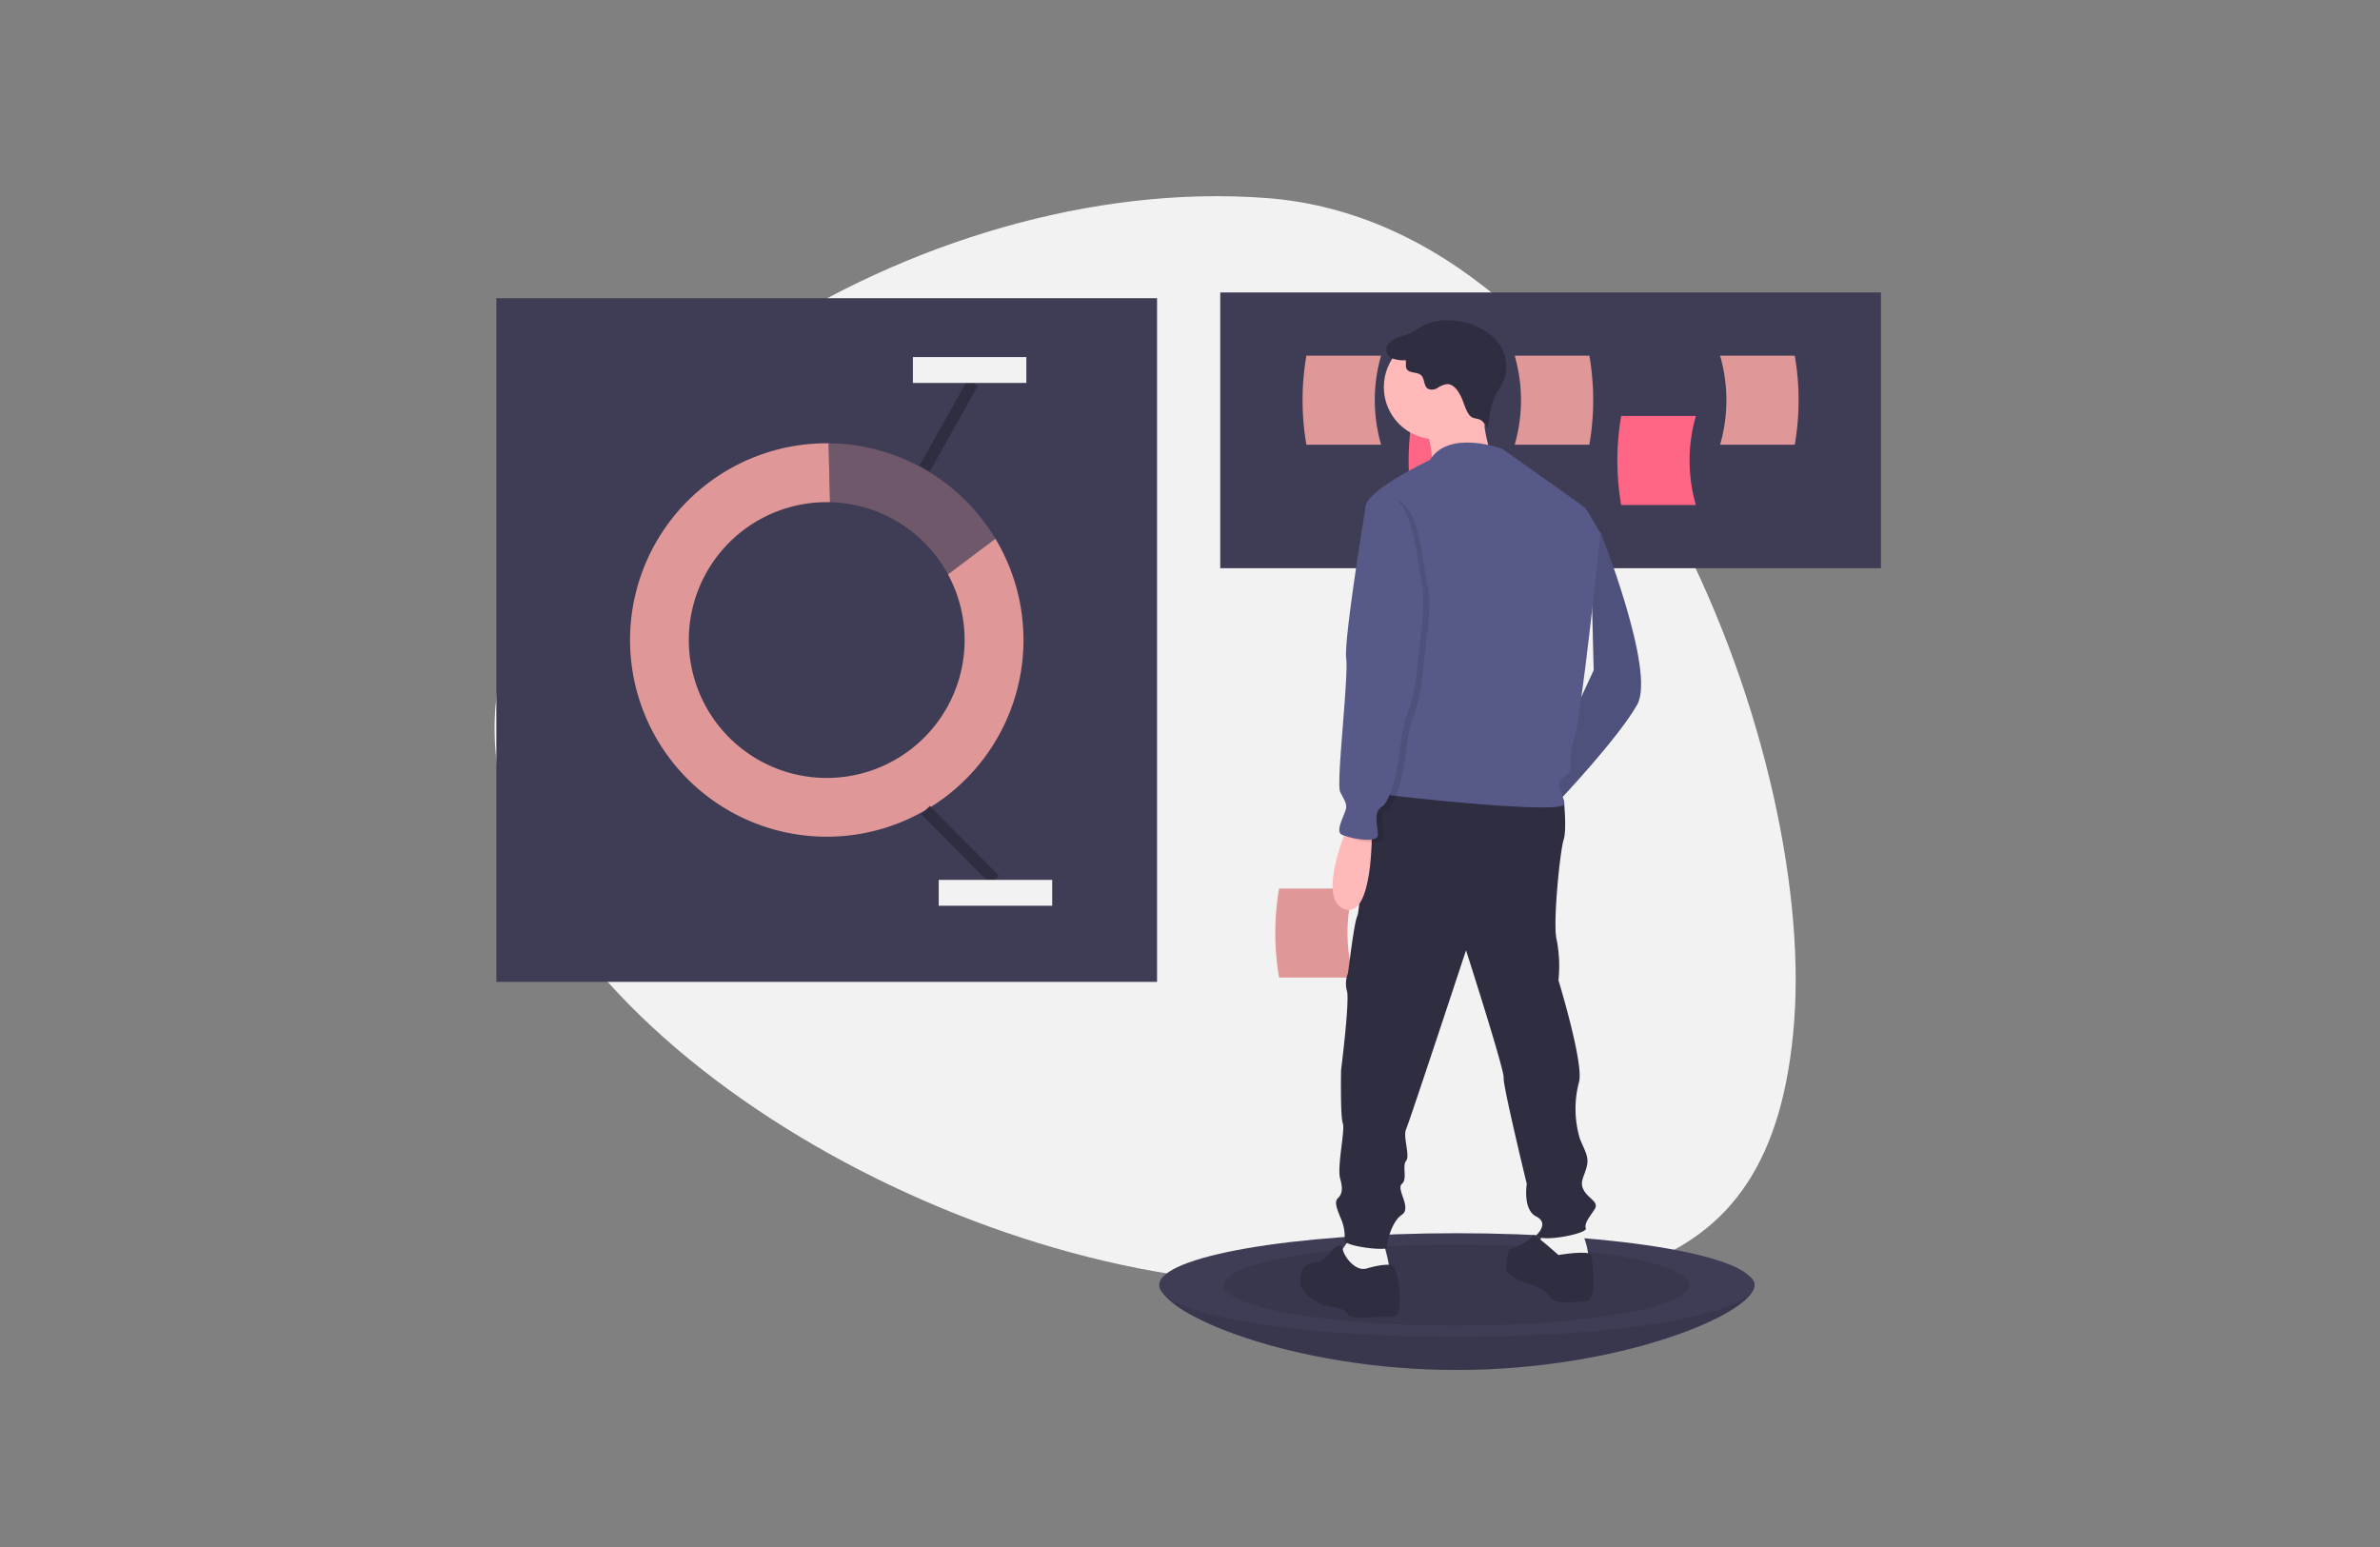
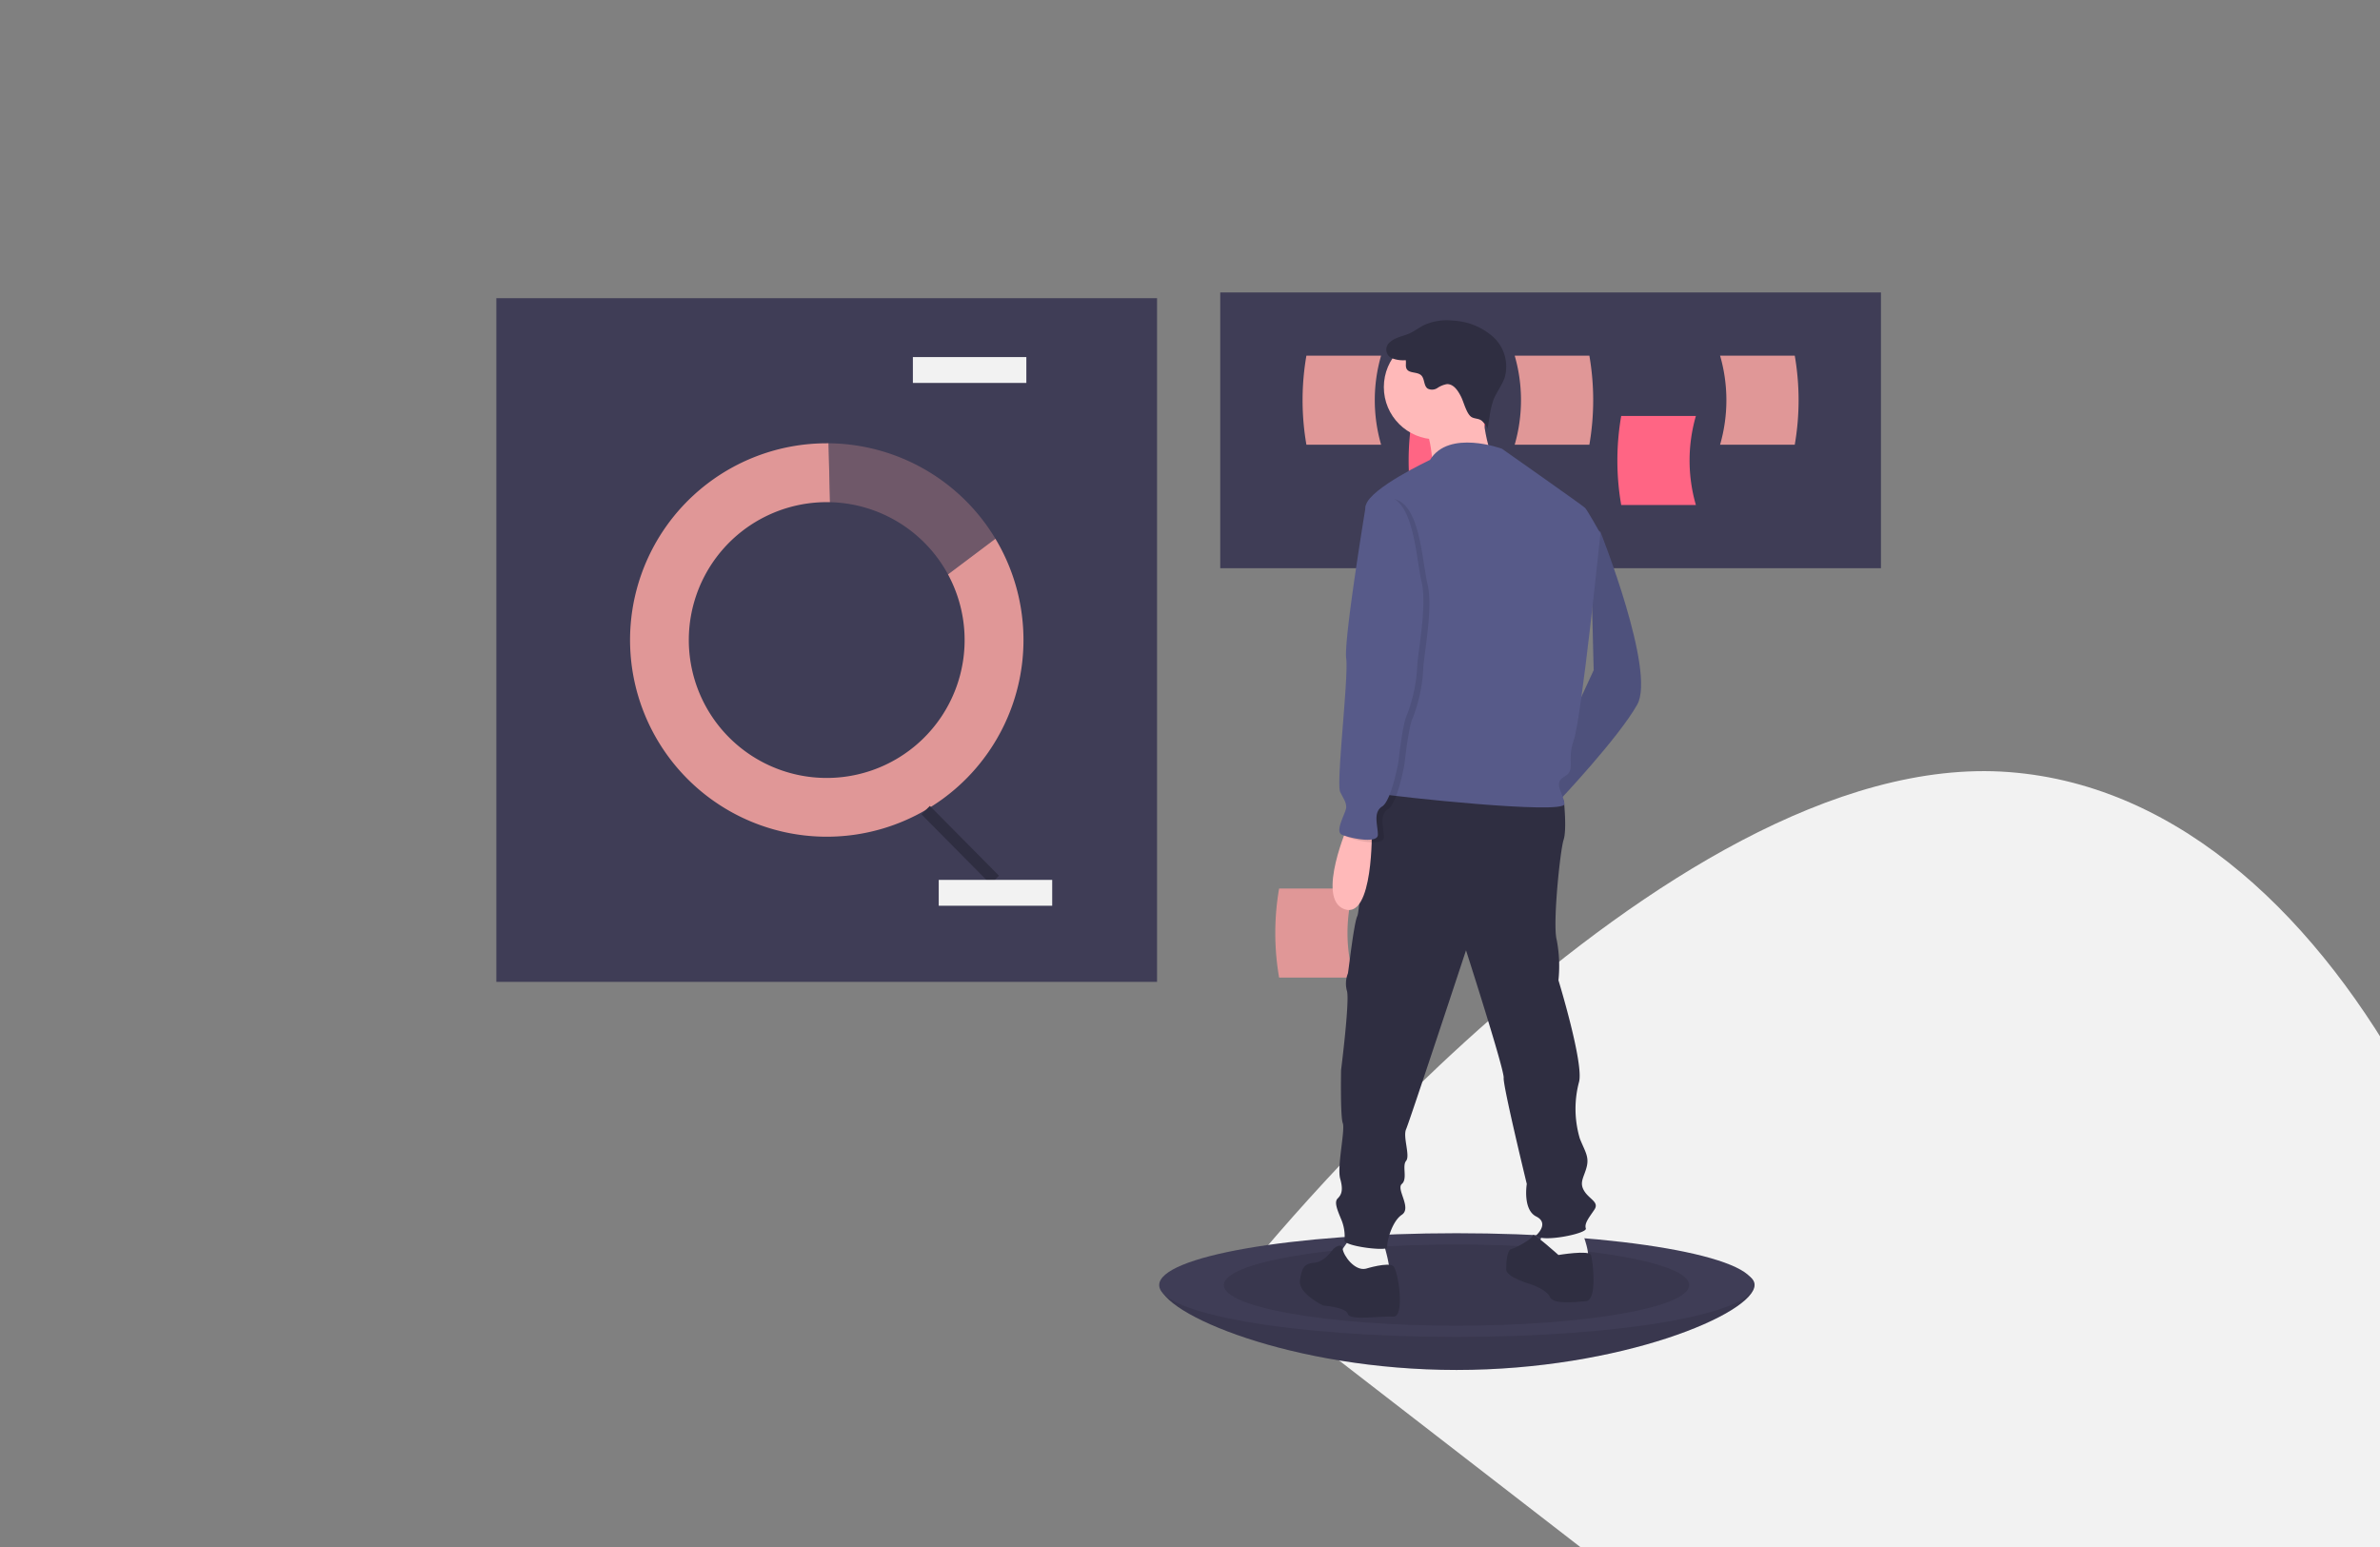
<svg xmlns="http://www.w3.org/2000/svg" height="260" viewBox="0 0 400 260" width="400">
  <rect x="0" y="0" width="400" height="260" fill="#808080" stroke="none" />
  <path d="m0 0h400v260h-400z" fill="#fff" opacity="0" />
-   <path d="m242.249 223.867c-58.514-4.453-128.294-49.791-124.741-96.475s71.135-90.141 129.649-85.692 92.2 91.7 88.643 138.38-35.037 48.24-93.551 43.787z" fill="#f2f2f2" transform="translate(-34.257 -8.413)" />
+   <path d="m242.249 223.867s71.135-90.141 129.649-85.692 92.2 91.7 88.643 138.38-35.037 48.24-93.551 43.787z" fill="#f2f2f2" transform="translate(-34.257 -8.413)" />
  <path d="m83.421 50.116h111.041v114.904h-111.041z" fill="#3f3d56" />
  <path d="m276.415 254.4c-.183 0-.366-.007-.55-.007a23.162 23.162 0 1 0 20.384 12.141l-19.177 14.412z" fill="none" transform="translate(-136.924 -170.002)" />
  <path d="m265.128 235.435a23.177 23.177 0 1 1 -20.384-12.141c.184 0 .367 0 .55.007l-.245-9.9c-.1 0-.2 0-.3 0a33.061 33.061 0 1 0 28.351 16.042z" fill="#e09797" transform="translate(-105.803 -138.9)" />
  <path d="m369.965 235.447 7.973-5.992a33.051 33.051 0 0 0 -28.052-16.043l.245 9.9a23.17 23.17 0 0 1 19.834 12.135z" fill="#e09797" opacity=".3" transform="translate(-210.639 -138.912)" />
  <path d="m155.571 136.157 11.613 11.723" fill="none" stroke="#2f2e41" stroke-miterlimit="10" stroke-width="2" />
-   <path d="m163.483 64.336-8.072 14.393" fill="none" stroke="#2f2e41" stroke-miterlimit="10" stroke-width="2" />
  <path d="m157.77 147.88h19.07v4.345h-19.07z" fill="#f2f2f2" />
  <path d="m153.425 60.013h19.07v4.345h-19.07z" fill="#f2f2f2" />
  <path d="m205.083 49.15h111.041v46.348h-111.041z" fill="#3f3d56" />
  <path d="m766.987 209.363h-12.553a43.9 43.9 0 0 1 0-14.966h12.552a26.929 26.929 0 0 0 .001 14.966z" fill="#ff6584" transform="translate(-517.045 -124.486)" />
  <path d="m912.318 209.363h-12.553a43.9 43.9 0 0 1 0-14.966h12.552a26.93 26.93 0 0 0 .001 14.966z" fill="#ff6584" transform="translate(-627.294 -124.486)" />
  <g fill="#e09797">
    <path d="m693.156 167.363h-12.556a43.9 43.9 0 0 1 0-14.966h12.552a26.929 26.929 0 0 0 .004 14.966z" transform="translate(-461.037 -92.625)" />
    <path d="m827.623 167.363h12.552a43.9 43.9 0 0 0 0-14.966h-12.552a26.93 26.93 0 0 1 0 14.966z" transform="translate(-573.054 -92.625)" />
    <path d="m970.623 167.363h12.552a43.9 43.9 0 0 0 0-14.966h-12.552a26.929 26.929 0 0 1 0 14.966z" transform="translate(-681.534 -92.625)" />
  </g>
  <path d="m680.56 788.647c0 4.814-22.492 14.294-50.089 14.294s-49.848-9.48-49.848-14.294 22.251-3.138 49.848-3.138 50.089-1.676 50.089 3.138z" fill="#3f3d56" transform="translate(-385.678 -572.694)" />
  <path d="m680.56 788.647c0 4.814-22.492 14.294-50.089 14.294s-49.848-9.48-49.848-14.294 22.251-3.138 49.848-3.138 50.089-1.676 50.089 3.138z" opacity=".1" transform="translate(-385.678 -572.694)" />
  <ellipse cx="244.793" cy="215.979" fill="#3f3d56" rx="49.969" ry="8.716" />
  <ellipse cx="244.793" cy="215.979" opacity=".1" rx="39.106" ry="6.821" />
  <path d="m674.156 538.363h-12.556a43.9 43.9 0 0 1 0-14.966h12.552a26.929 26.929 0 0 0 .004 14.966z" fill="#e09797" transform="translate(-446.623 -374.067)" />
  <path d="m857.989 271.444 1.726.863s9.35 23.447 6.185 29.057-13.09 16.111-13.09 16.111l-1.87-5.322 7.648-16.581z" fill="#575a89" transform="translate(-590.742 -182.935)" />
  <path d="m857.989 271.444 1.726.863s9.35 23.447 6.185 29.057-13.09 16.111-13.09 16.111l-1.87-5.322 7.648-16.581z" opacity=".1" transform="translate(-590.742 -182.935)" />
  <path d="m850.122 757.1s2.445 5.61 1.151 6.042a14.693 14.693 0 0 1 -4.459.432c-1.582 0-3.452-.575-3.74-1.151s1.151-4.315 1.151-4.315z" fill="#f2f2f2" transform="translate(-584.746 -551.359)" />
  <path d="m712.726 765.857s1.582 5.035.863 5.322-3.021 1.582-4.315 1.151a14.885 14.885 0 0 1 -3.74-1.87c-.432-.432 0-2.733 0-2.733l2.014-2.877z" fill="#f2f2f2" transform="translate(-480.29 -557.236)" />
  <path d="m739.472 453.028 2.062.719s.527 4.891-.048 6.617-1.87 14.241-1.151 16.83a23.108 23.108 0 0 1 .288 6.761s4.315 14.1 3.452 17.118a17.534 17.534 0 0 0 .144 9.494c.863 2.158 1.582 3.021 1.151 4.747s-1.295 2.589-.432 4.028 2.589 1.87 1.726 3.165-1.726 2.3-1.438 3.165-7.624 2.445-8.343 1.151c0 0 2.3-2.014 0-3.165s-1.582-5.466-1.582-5.466-4.028-16.542-3.884-17.837-6.329-21.433-6.329-21.433-9.494 28.769-10.069 30.064.719 4.459 0 5.322.288 3.021-.719 3.884 1.726 4.028 0 5.178-2.589 4.747-2.445 5.466-7.192-.144-7.192-1.151a7.317 7.317 0 0 0 -.575-3.6c-.719-1.726-1.151-2.877-.575-3.452s1.007-1.295.432-3.308.863-8.2.432-9.35-.288-8.919-.288-8.919 1.438-11.364 1.007-13.234a4.606 4.606 0 0 1 .144-3.021c.144-.719 1.007-8.487 1.582-9.638s1.295-20.858 4.6-21.865 28.05 1.73 28.05 1.73z" fill="#2f2e41" transform="translate(-478.699 -319.207)" />
  <path d="m830.516 767.976s5.178-.863 5.466 0 1.151 7.624-.863 7.768-5.466.575-6.042-.719-3.308-2.158-3.308-2.158-4.028-1.151-4.028-2.445.144-3.309.863-3.452 3.6-1.726 3.6-2.3 4.312 3.306 4.312 3.306z" fill="#2f2e41" transform="translate(-568.592 -557.053)" />
  <path d="m689.16 775.9s3.74-1.151 4.6-.432 2.014 8.631 0 8.487-7.336.719-7.624-.432-4.172-1.438-4.172-1.438-4.172-2.014-3.884-4.172.719-2.877 2.445-3.021 3.021-2.158 3.165-2.3 1.412-1.2 1.569-.022 2.031 3.761 3.901 3.33z" fill="#2f2e41" transform="translate(-459.602 -562.675)" />
  <circle cx="241.354" cy="65.062" fill="#ffb9b9" r="8.775" />
  <path d="m771.746 182.654s.575 9.638 2.733 10.5-10.932.863-10.932.863-.144-6.042-2.014-7.48 10.213-3.883 10.213-3.883z" fill="#ffb9b9" transform="translate(-522.768 -115.579)" />
  <path d="m746.716 213.945s-8.918-3.309-12.083 1.87c0 0-10.069 4.747-10.789 7.624s6.042 24.454 6.042 24.454 0 17.837-1.438 19.707-4.172 3.884-2.3 4.315 31.215 3.6 31.071 1.726-2.014-3.452 0-4.6.288-2.445 1.582-6.185 4.459-34.667 4.459-34.667-2.158-3.884-2.589-4.315-13.955-9.929-13.955-9.929z" fill="#575a89" transform="translate(-494.286 -138.526)" />
  <path d="m703.544 478.222s-5.61 12.659-.719 14.385 4.6-13.378 4.6-13.378z" fill="#ffb9b9" transform="translate(-476.863 -339.798)" />
  <path d="m750.8 140.688c-.509-1.019-1.27-2.195-2.407-2.133a4.157 4.157 0 0 0 -1.584.652 1.62 1.62 0 0 1 -1.638.091c-.685-.49-.473-1.651-1.086-2.229-.669-.631-2.016-.279-2.448-1.09-.231-.434-.044-.971-.145-1.452a5.23 5.23 0 0 1 -2.073-.241 1.585 1.585 0 0 1 -.551-2.811c.884-.8 2.163-.958 3.255-1.446.868-.388 1.623-.993 2.477-1.413a9.264 9.264 0 0 1 4.8-.738 10.954 10.954 0 0 1 6.772 2.725 6.771 6.771 0 0 1 1.97 6.778c-.439 1.336-1.368 2.46-1.887 3.767a13.184 13.184 0 0 0 -.657 2.763l-.364 2.234c.057-.348-.707-1.22-.957-1.427-.546-.453-1.341-.3-1.848-.718-.758-.621-1.192-2.428-1.629-3.312z" fill="#2f2e41" transform="translate(-505.233 -73.994)" />
  <path d="m716.459 252.116-2.3 1.438s-3.74 22.584-3.308 25.749-1.726 21-1.007 22.44 1.007 1.726 1.007 2.589-2.014 4.028-.719 4.6 6.042 1.582 6.042 0-.863-3.74.719-4.747 2.733-7.48 2.733-7.48.719-6.617 1.438-7.912a26.586 26.586 0 0 0 1.726-8.055c0-2.014 1.726-10.213.719-14.385s-1.296-15.388-7.05-14.237z" opacity=".1" transform="translate(-483.592 -168.21)" />
  <path d="m712.288 250.328-2.3 1.438s-3.74 22.584-3.309 25.749-1.726 21-1.007 22.44 1.007 1.726 1.007 2.589-2.014 4.028-.719 4.6 6.042 1.582 6.042 0-.863-3.74.719-4.747 2.733-7.48 2.733-7.48.719-6.617 1.438-7.912a26.586 26.586 0 0 0 1.726-8.055c0-2.014 1.726-10.213.719-14.385s-1.295-15.387-7.049-14.237z" fill="#575a89" transform="translate(-480.428 -166.854)" />
</svg>